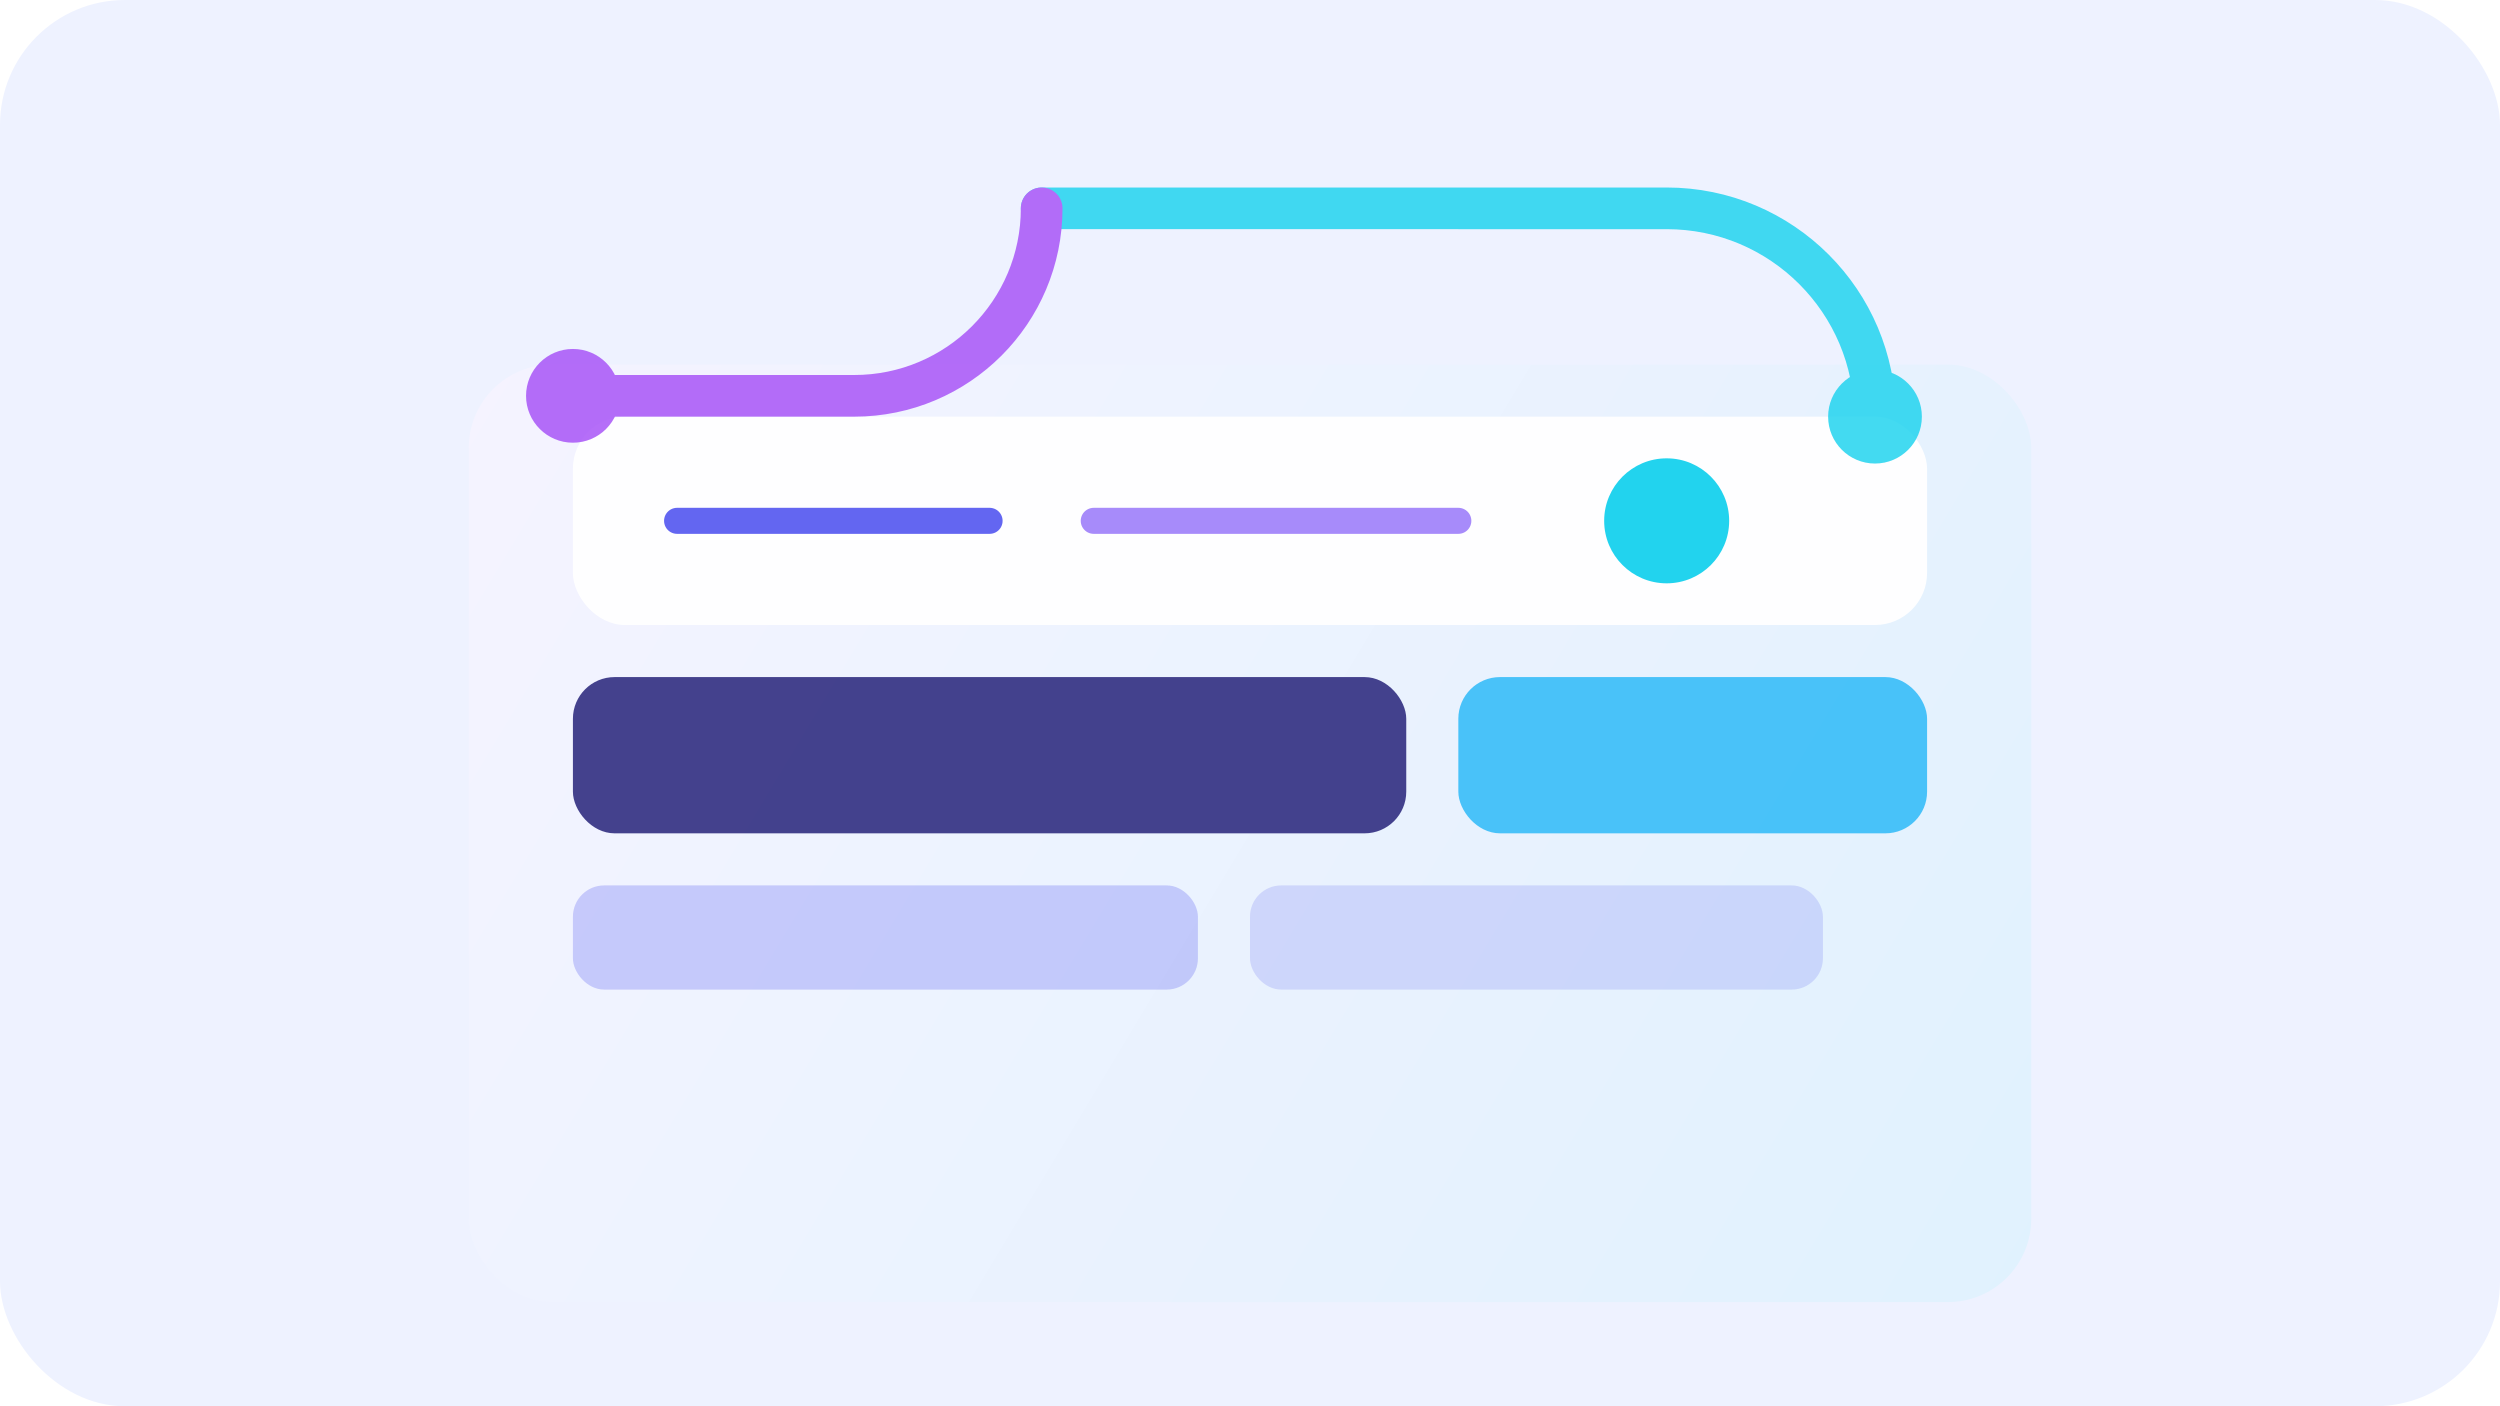
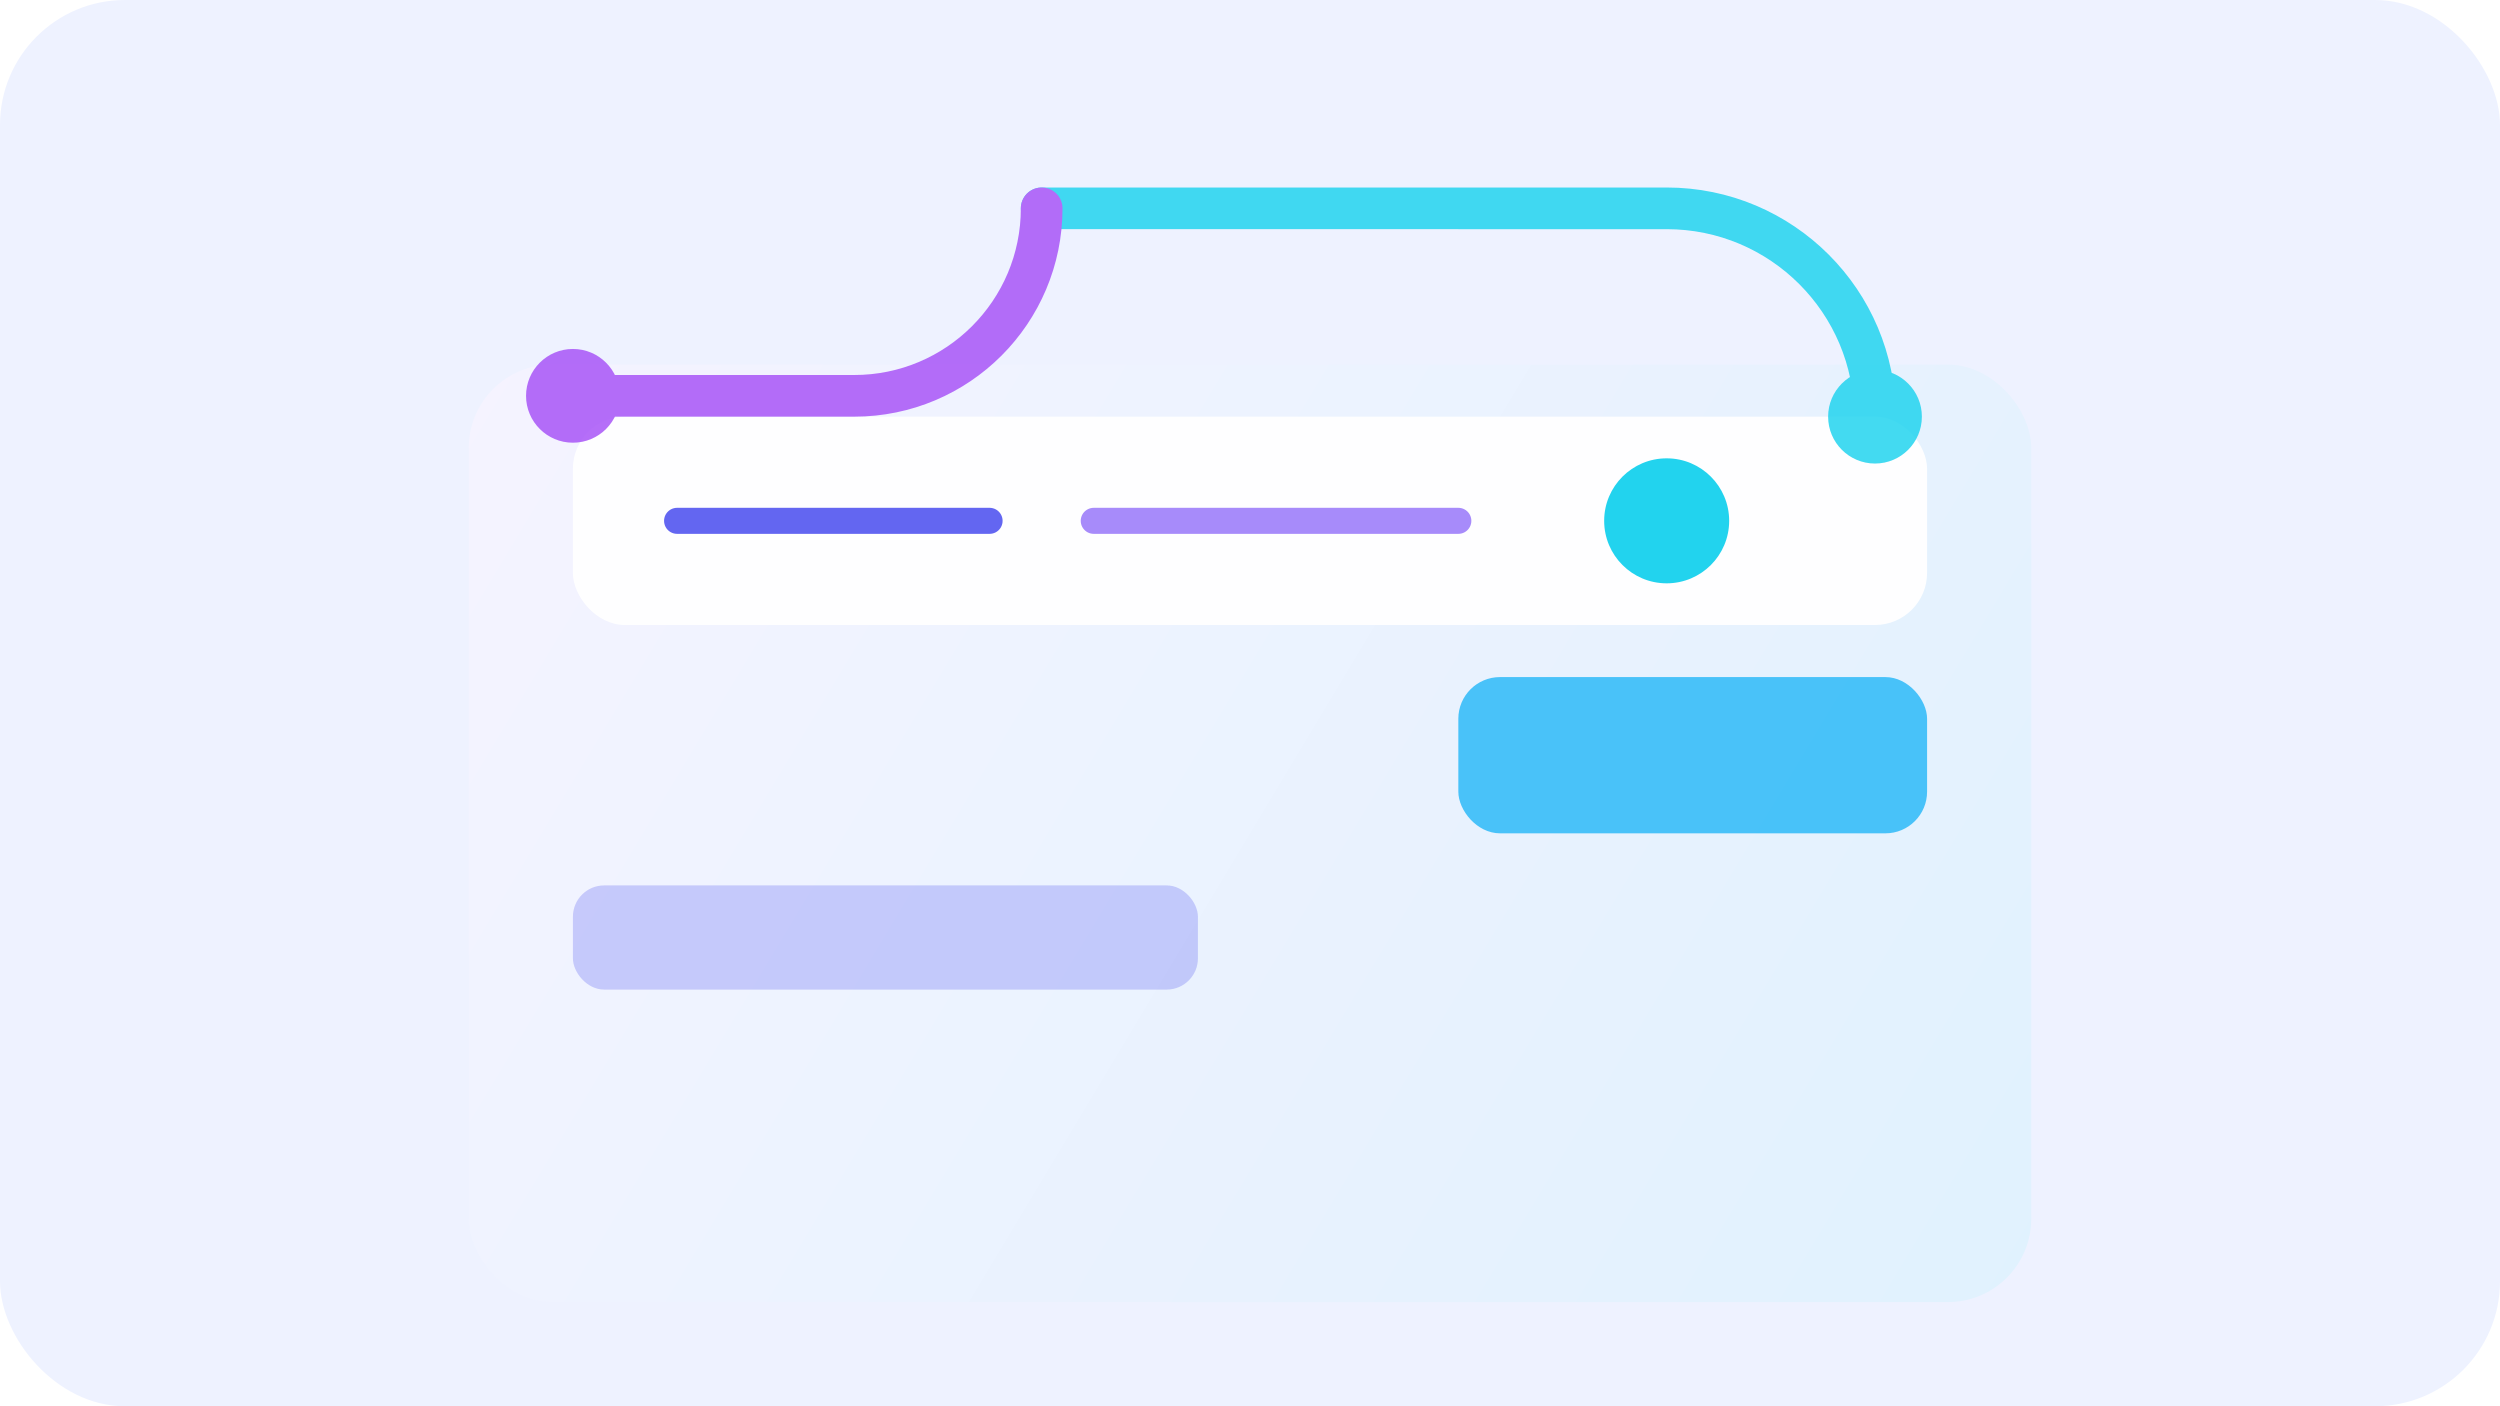
<svg xmlns="http://www.w3.org/2000/svg" width="960" height="540" viewBox="0 0 960 540" fill="none">
  <rect width="960" height="540" rx="48" fill="#EEF2FF" />
  <g filter="url(#shadow)">
    <rect x="180" y="120" width="600" height="360" rx="32" fill="url(#panel)" />
  </g>
  <rect x="220" y="160" width="520" height="80" rx="20" fill="#FFFFFF" opacity="0.95" />
-   <rect x="220" y="260" width="320" height="60" rx="16" fill="#312E81" opacity="0.9" />
  <rect x="560" y="260" width="180" height="60" rx="16" fill="#38BDF8" opacity="0.9" />
  <rect x="220" y="340" width="240" height="40" rx="12" fill="#6366F1" opacity="0.3" />
-   <rect x="480" y="340" width="220" height="40" rx="12" fill="#6366F1" opacity="0.2" />
  <path d="M260 200h120" stroke="#6366F1" stroke-width="10" stroke-linecap="round" />
  <path d="M420 200h140" stroke="#A78BFA" stroke-width="10" stroke-linecap="round" />
  <circle cx="640" cy="200" r="24" fill="#22D3EE" />
  <g opacity="0.85">
    <path d="M720 160c0-44.182-35.818-80-80-80H400" stroke="#22D3EE" stroke-width="16" stroke-linecap="round" />
    <circle cx="720" cy="160" r="18" fill="#22D3EE" />
    <path d="M400 80c0 39.765-32.235 72-72 72H220" stroke="#A855F7" stroke-width="16" stroke-linecap="round" />
    <circle cx="220" cy="152" r="18" fill="#A855F7" />
  </g>
  <defs>
    <linearGradient id="panel" x1="180" y1="120" x2="780" y2="480" gradientUnits="userSpaceOnUse">
      <stop offset="0" stop-color="#F5F3FF" />
      <stop offset="1" stop-color="#E0F2FE" />
    </linearGradient>
    <filter id="shadow" x="140" y="80" width="680" height="440" filterUnits="userSpaceOnUse" color-interpolation-filters="sRGB">
      <feFlood flood-opacity="0" result="BackgroundImageFix" />
      <feColorMatrix in="SourceAlpha" type="matrix" values="0 0 0 0 0 0 0 0 0 0 0 0 0 0 0 0 0 0 127 0" result="hardAlpha" />
      <feOffset dy="20" />
      <feGaussianBlur stdDeviation="30" />
      <feColorMatrix type="matrix" values="0 0 0 0 0.12 0 0 0 0 0.16 0 0 0 0 0.35 0 0 0 0.12 0" />
      <feBlend mode="normal" in2="BackgroundImageFix" result="effect1_dropShadow" />
      <feBlend mode="normal" in="SourceGraphic" in2="effect1_dropShadow" result="shape" />
    </filter>
  </defs>
</svg>